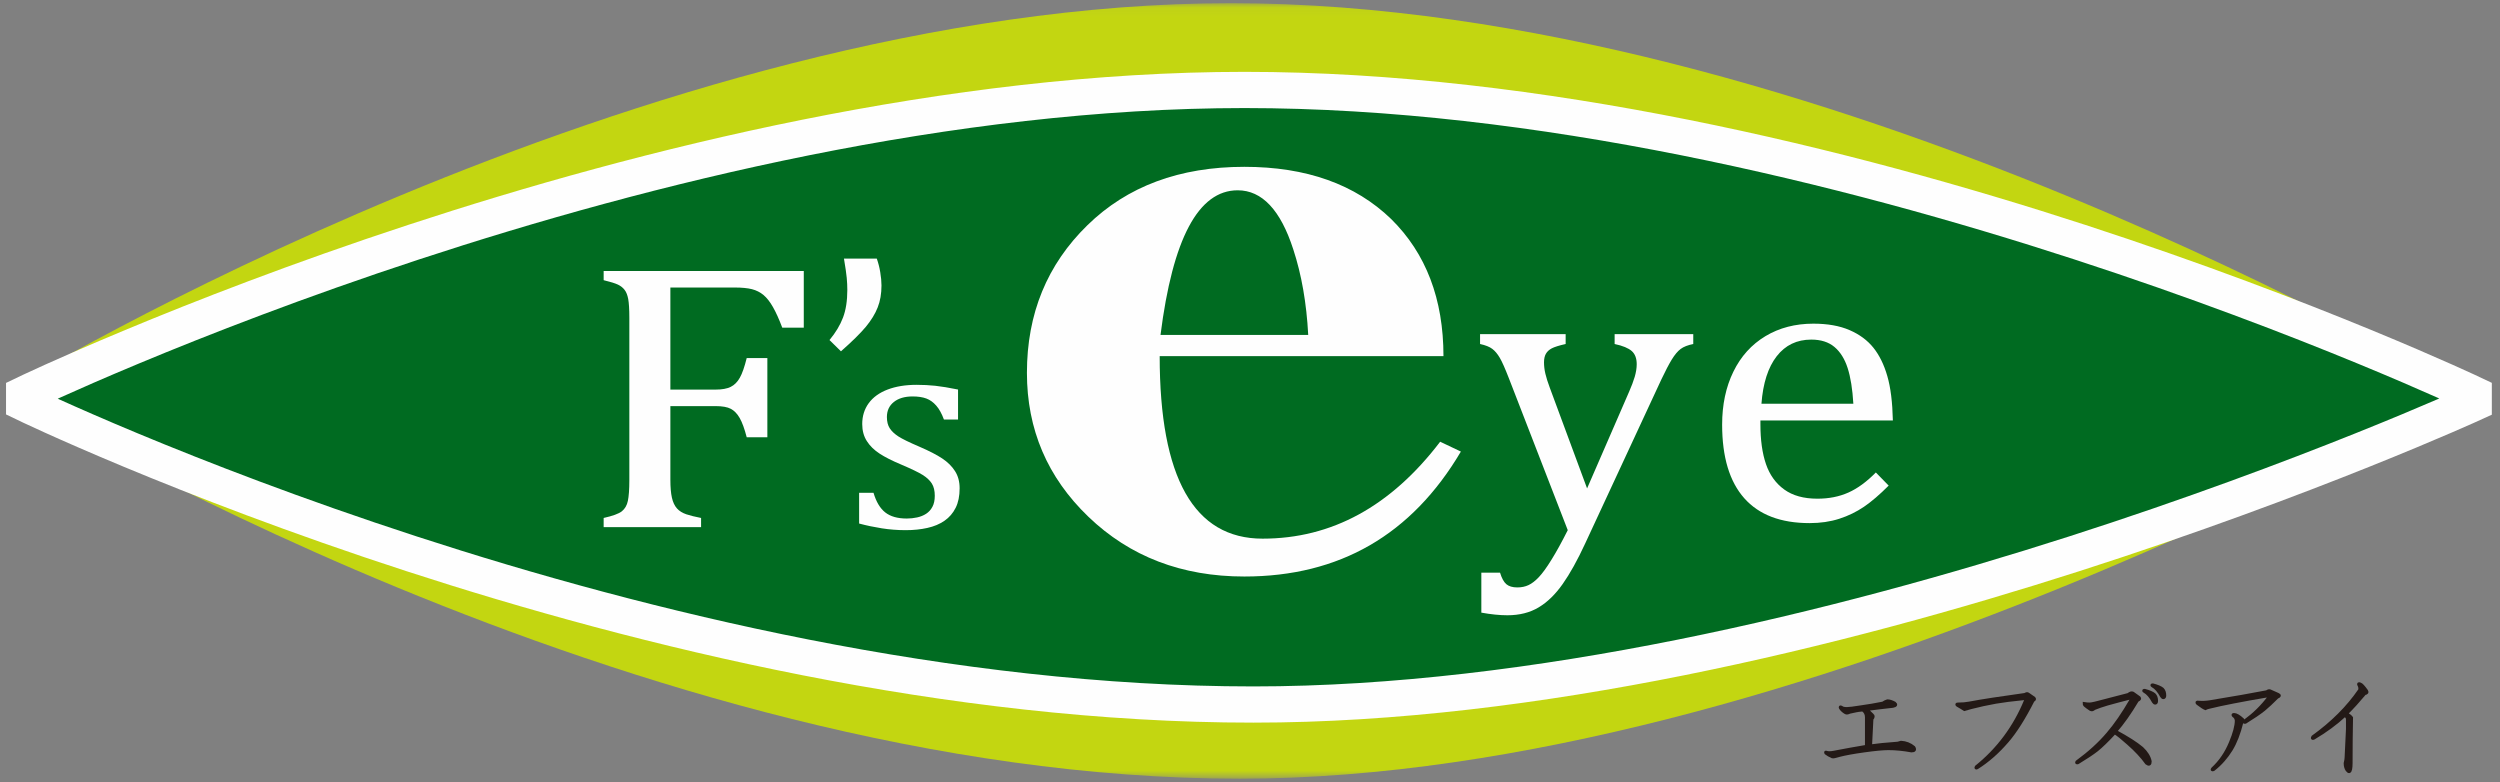
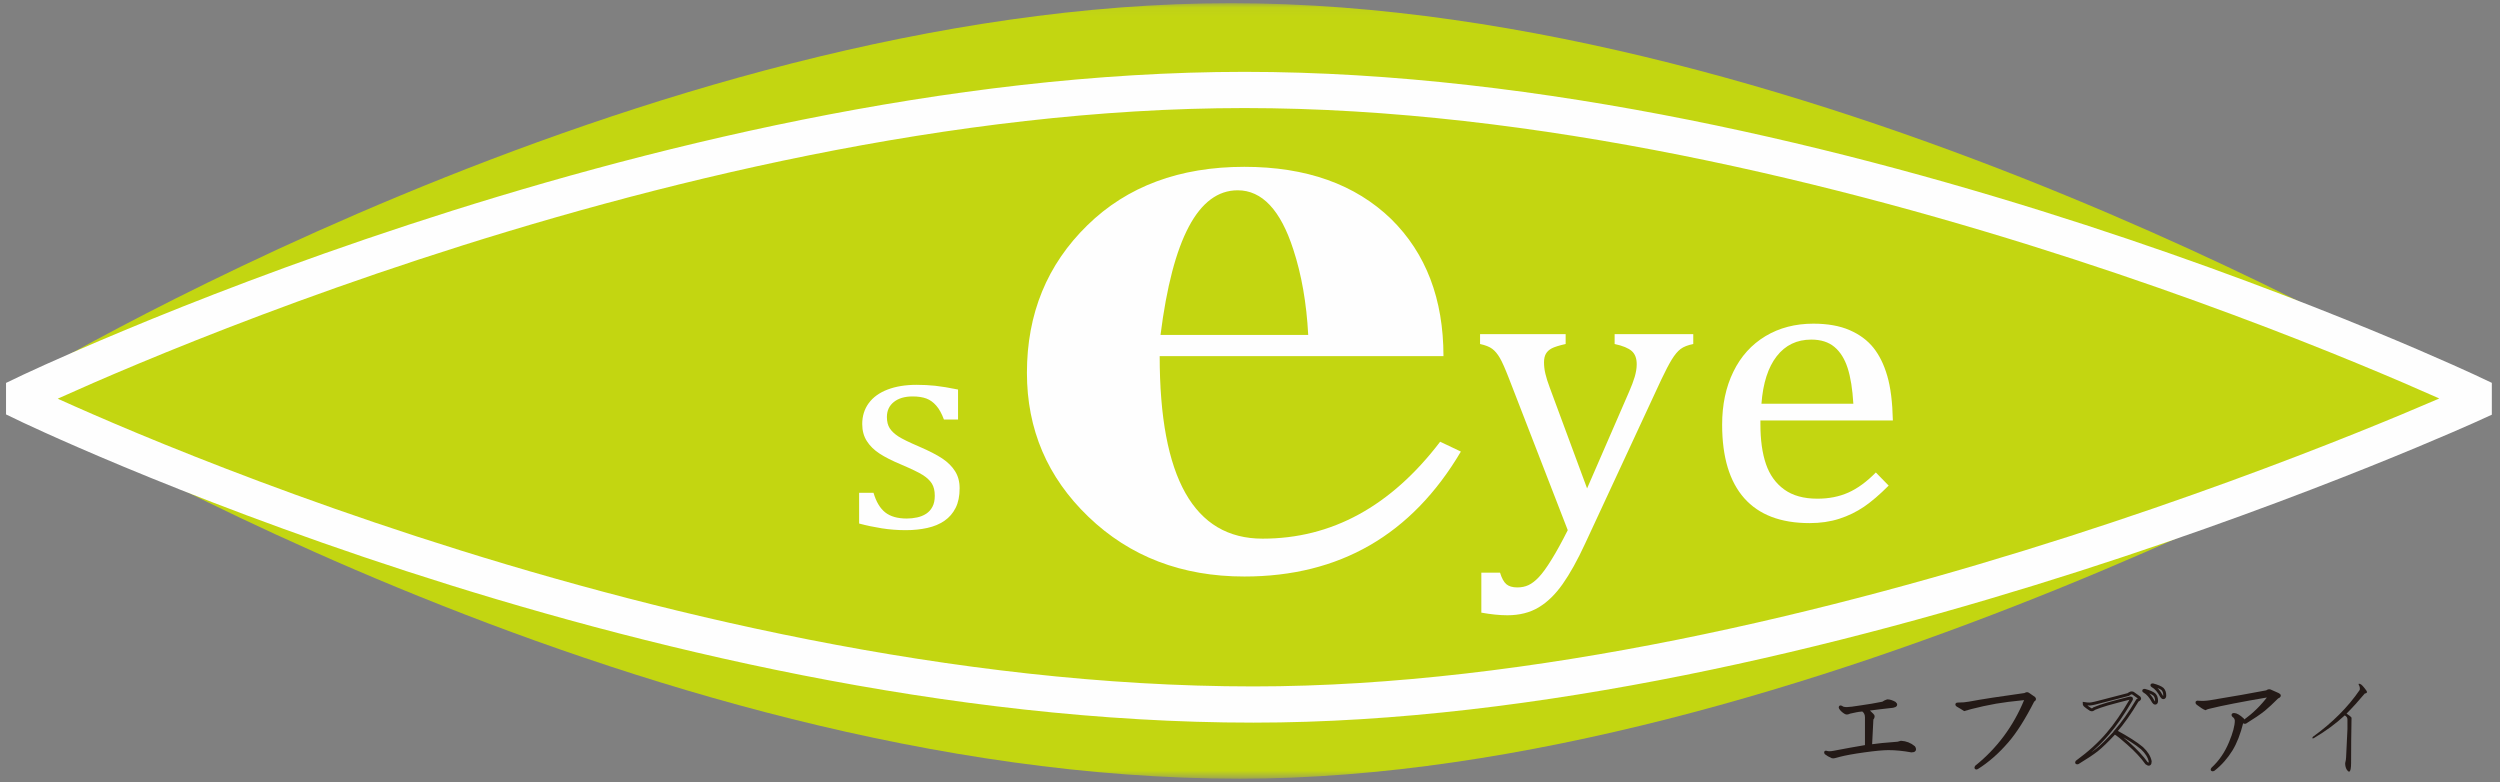
<svg xmlns="http://www.w3.org/2000/svg" xmlns:xlink="http://www.w3.org/1999/xlink" width="262px" height="82px" viewBox="0 0 262 82" version="1.1">
  <rect x="0" y="0" width="262" height="82" fill="#808080" stroke="none" />
  <title>img_1</title>
  <desc>Created with Sketch.</desc>
  <defs>
    <polygon id="path-1" points="1.109 0.057 257.822 0.057 257.822 81.333 1.109 81.333" />
  </defs>
  <g id="Page-1" stroke="none" stroke-width="1" fill="none" fill-rule="evenodd">
    <g id="f's-eye" transform="translate(-520, -459)">
      <g id="img_1" transform="translate(520, 458)">
        <g id="Group-3" transform="translate(0, 1.276)">
          <mask id="mask-2" fill="white">
            <use xlink:href="#path-1" />
          </mask>
          <g id="Clip-2" />
          <path d="M257.822,41.307 C257.822,41.307 188.814,81.333 129.926,81.333 C66.434,81.333 1.109,41.307 1.109,41.307 L1.109,40.387 C1.109,40.387 67.355,0.057 129.007,0.057 C190.655,0.057 257.822,40.387 257.822,40.387 L257.822,41.307 Z" id="Fill-1" fill="#C3D611" mask="url(#mask-2)" />
        </g>
-         <path d="M259.246,43.242 C259.246,43.242 190.236,74.835 131.348,74.835 C67.858,74.835 2.53,43.242 2.53,43.242 L2.53,42.322 C2.53,42.322 68.777,10.427 130.429,10.427 C192.077,10.427 259.246,42.322 259.246,42.322 L259.246,43.242 Z" id="Fill-4" fill="#006B21" />
        <path d="M259.246,43.242 C259.246,43.242 190.236,74.835 131.348,74.835 C67.858,74.835 2.53,43.242 2.53,43.242 L2.53,42.322 C2.53,42.322 68.777,10.427 130.429,10.427 C192.077,10.427 259.246,42.322 259.246,42.322 L259.246,43.242 Z" id="Stroke-6" stroke="#FEFEFE" stroke-width="3.795" />
-         <path d="M84.236,29.4 L84.236,35.34 L81.981,35.34 C81.645,34.448 81.319,33.728 81.004,33.176 C80.692,32.626 80.359,32.206 80.017,31.918 C79.671,31.63 79.267,31.427 78.809,31.307 C78.348,31.191 77.744,31.132 76.993,31.132 L70.255,31.132 L70.255,41.83 L74.988,41.83 C75.665,41.83 76.195,41.734 76.577,41.544 C76.963,41.355 77.28,41.036 77.531,40.591 C77.785,40.146 78.025,39.456 78.255,38.526 L80.419,38.526 L80.419,46.824 L78.255,46.824 C78.025,45.934 77.78,45.262 77.52,44.808 C77.26,44.356 76.952,44.035 76.591,43.846 C76.228,43.655 75.695,43.56 74.988,43.56 L70.255,43.56 L70.255,51.268 C70.255,52.055 70.309,52.684 70.416,53.158 C70.523,53.63 70.697,54.002 70.941,54.279 C71.189,54.555 71.517,54.759 71.931,54.899 C72.345,55.036 72.861,55.164 73.473,55.282 L73.473,56.244 L63.263,56.244 L63.263,55.282 C64.209,55.071 64.848,54.838 65.171,54.583 C65.488,54.326 65.705,53.963 65.801,53.491 C65.9,53.02 65.955,52.298 65.955,51.328 L65.955,34.318 C65.955,33.414 65.913,32.754 65.837,32.339 C65.76,31.928 65.635,31.606 65.455,31.376 C65.28,31.148 65.048,30.963 64.757,30.826 C64.465,30.688 63.965,30.535 63.263,30.363 L63.263,29.4 L84.236,29.4 Z" id="Fill-8" fill="#FEFEFE" />
-         <path d="M91.887,28.102 C92.04,28.535 92.166,29.007 92.248,29.518 C92.335,30.03 92.379,30.495 92.379,30.914 C92.379,31.779 92.248,32.547 91.983,33.215 C91.723,33.883 91.306,34.563 90.739,35.251 C90.163,35.939 89.296,36.795 88.132,37.817 L86.931,36.637 C87.572,35.865 88.043,35.081 88.346,34.286 C88.647,33.494 88.799,32.527 88.799,31.386 C88.799,30.993 88.78,30.574 88.739,30.127 C88.699,29.683 88.6,29.007 88.447,28.102 L91.887,28.102 Z" id="Fill-10" fill="#FEFEFE" />
        <path d="M100.403,44.965 L98.924,44.965 C98.695,44.349 98.431,43.863 98.119,43.51 C97.812,43.157 97.465,42.907 97.075,42.762 C96.684,42.619 96.208,42.547 95.64,42.547 C94.82,42.547 94.165,42.739 93.679,43.125 C93.192,43.51 92.947,44.037 92.947,44.702 C92.947,45.175 93.043,45.566 93.239,45.874 C93.433,46.182 93.739,46.469 94.148,46.737 C94.559,47.002 95.28,47.355 96.317,47.798 C97.367,48.25 98.173,48.665 98.744,49.046 C99.315,49.425 99.763,49.867 100.083,50.37 C100.408,50.874 100.569,51.473 100.569,52.171 C100.569,52.982 100.431,53.665 100.153,54.218 C99.876,54.774 99.488,55.226 98.984,55.574 C98.481,55.922 97.881,56.175 97.189,56.327 C96.496,56.483 95.741,56.561 94.916,56.561 C94.053,56.561 93.217,56.495 92.408,56.367 C91.596,56.238 90.804,56.073 90.036,55.867 L90.036,52.649 L91.545,52.649 C91.824,53.593 92.233,54.278 92.777,54.705 C93.321,55.131 94.072,55.342 95.025,55.342 C95.395,55.342 95.757,55.305 96.111,55.227 C96.465,55.15 96.783,55.023 97.059,54.843 C97.335,54.665 97.556,54.419 97.72,54.11 C97.884,53.803 97.965,53.419 97.965,52.957 C97.965,52.433 97.864,52.007 97.66,51.679 C97.452,51.35 97.135,51.05 96.705,50.778 C96.272,50.506 95.512,50.139 94.427,49.677 C93.491,49.286 92.741,48.906 92.179,48.537 C91.611,48.167 91.165,47.731 90.845,47.227 C90.523,46.726 90.361,46.13 90.361,45.442 C90.361,44.601 90.591,43.869 91.045,43.249 C91.501,42.627 92.16,42.153 93.025,41.823 C93.887,41.495 94.897,41.33 96.056,41.33 C96.733,41.33 97.392,41.363 98.023,41.43 C98.653,41.498 99.444,41.629 100.403,41.823 L100.403,44.965 Z" id="Fill-12" fill="#FEFEFE" />
        <path d="M166.129,57.954 C165.32,59.701 164.536,61.118 163.769,62.204 C163.006,63.288 162.168,64.105 161.249,64.654 C160.332,65.204 159.241,65.48 157.976,65.48 C157.168,65.48 156.257,65.388 155.244,65.204 L155.244,61.018 L157.205,61.018 C157.381,61.597 157.602,61.998 157.866,62.224 C158.132,62.449 158.512,62.562 159.014,62.562 C159.452,62.562 159.845,62.481 160.189,62.318 C160.536,62.157 160.897,61.878 161.269,61.485 C161.645,61.09 162.088,60.482 162.59,59.666 C163.101,58.849 163.668,57.814 164.301,56.561 L158.132,40.645 C157.733,39.62 157.416,38.898 157.173,38.49 C156.932,38.081 156.67,37.77 156.389,37.56 C156.11,37.348 155.684,37.178 155.11,37.052 L155.11,36.016 L164.08,36.016 L164.08,37.052 C163.389,37.208 162.905,37.36 162.624,37.508 C162.345,37.656 162.14,37.845 162.009,38.078 C161.877,38.31 161.812,38.609 161.812,38.977 C161.812,39.357 161.858,39.75 161.954,40.16 C162.05,40.568 162.2,41.048 162.405,41.597 L166.326,52.185 L170.736,42.04 C170.984,41.477 171.178,40.958 171.32,40.488 C171.457,40.014 171.528,39.574 171.528,39.168 C171.528,38.561 171.356,38.102 171.012,37.793 C170.662,37.484 170.066,37.234 169.213,37.052 L169.213,36.016 L177.454,36.016 L177.454,37.052 C176.881,37.168 176.441,37.34 176.134,37.57 C175.824,37.802 175.517,38.169 175.208,38.669 C174.902,39.17 174.533,39.872 174.108,40.772 L166.129,57.954 Z" id="Fill-14" fill="#FEFEFE" />
        <path d="M194.231,43.31 C194.143,41.788 193.944,40.544 193.635,39.579 C193.327,38.615 192.861,37.874 192.247,37.359 C191.632,36.844 190.821,36.59 189.824,36.59 C188.309,36.59 187.103,37.171 186.2,38.332 C185.296,39.495 184.761,41.154 184.6,43.31 L194.231,43.31 Z M197.933,51.891 C196.991,52.835 196.129,53.575 195.343,54.11 C194.556,54.644 193.695,55.064 192.755,55.367 C191.815,55.671 190.78,55.822 189.647,55.822 C186.621,55.822 184.337,54.951 182.796,53.211 C181.255,51.47 180.48,48.903 180.48,45.507 C180.48,43.41 180.871,41.555 181.66,39.948 C182.444,38.342 183.564,37.104 185.02,36.228 C186.473,35.356 188.149,34.92 190.04,34.92 C191.525,34.92 192.791,35.143 193.835,35.596 C194.879,36.047 195.709,36.664 196.335,37.444 C196.96,38.226 197.444,39.212 197.788,40.403 C198.137,41.595 198.329,43.148 198.373,45.064 L184.491,45.064 L184.491,45.444 C184.491,47.107 184.684,48.507 185.075,49.64 C185.463,50.772 186.103,51.66 186.991,52.302 C187.879,52.944 189.037,53.263 190.463,53.263 C191.665,53.263 192.749,53.05 193.712,52.619 C194.673,52.19 195.632,51.49 196.588,50.515 L197.933,51.891 Z" id="Fill-16" fill="#FEFEFE" />
        <path d="M129.71,20.943 C125.593,20.943 122.898,25.997 121.622,36.102 L137.101,36.102 C136.926,32.767 136.405,29.779 135.535,27.134 C134.202,23.007 132.259,20.943 129.71,20.943 M130.405,61.419 C123.853,61.419 118.405,59.33 114.057,55.149 C109.765,51.023 107.622,45.997 107.622,40.07 C107.622,33.879 109.737,28.721 113.97,24.594 C118.142,20.521 123.625,18.483 130.405,18.483 C136.898,18.483 142.027,20.309 145.798,23.958 C149.45,27.558 151.275,32.345 151.275,38.325 L121.535,38.325 C121.535,51.077 125.129,57.451 132.319,57.451 C139.565,57.451 145.765,54.066 150.929,47.293 L153.101,48.325 C147.939,57.054 140.377,61.419 130.405,61.419" id="Fill-18" fill="#FEFEFE" />
        <path d="M198.563,74.687 C198.753,74.847 198.689,74.958 198.371,75.021 C197.48,75.117 196.559,75.229 195.604,75.354 C195.763,75.482 195.971,75.673 196.225,75.927 C196.352,76.022 196.336,76.166 196.177,76.357 L196.035,79.17 C196.669,79.075 197.624,78.979 198.896,78.885 L199.229,78.789 C199.739,78.821 200.184,78.995 200.565,79.314 C200.724,79.569 200.645,79.695 200.327,79.695 C199.469,79.537 198.657,79.457 197.895,79.457 C197.353,79.457 196.511,79.537 195.367,79.695 C194.221,79.854 193.347,80.014 192.744,80.173 C192.329,80.299 192.091,80.347 192.028,80.315 C191.741,80.189 191.519,80.061 191.36,79.934 C191.296,79.838 191.313,79.807 191.408,79.838 C191.503,79.87 191.597,79.886 191.695,79.886 C191.853,79.886 192.012,79.87 192.171,79.838 C193.315,79.617 194.46,79.41 195.604,79.218 L195.604,76.166 C195.604,75.849 195.479,75.594 195.223,75.403 C194.872,75.435 194.635,75.466 194.508,75.498 C194.348,75.53 194.127,75.578 193.84,75.641 C193.649,75.737 193.507,75.753 193.411,75.689 C193.188,75.562 193.013,75.403 192.885,75.213 C192.821,75.085 192.855,75.053 192.981,75.117 C193.077,75.213 193.268,75.259 193.553,75.259 C193.776,75.259 194.285,75.197 195.08,75.069 C195.779,74.973 196.527,74.847 197.321,74.687 C197.513,74.561 197.672,74.481 197.799,74.449 C198.021,74.449 198.276,74.529 198.563,74.687" id="Fill-20" fill="#231916" />
        <path d="M198.563,74.687 C198.753,74.847 198.689,74.958 198.371,75.021 C197.48,75.117 196.559,75.229 195.604,75.354 C195.763,75.482 195.971,75.673 196.225,75.927 C196.352,76.022 196.336,76.166 196.177,76.357 L196.035,79.17 C196.669,79.075 197.624,78.979 198.896,78.885 L199.229,78.789 C199.739,78.821 200.184,78.995 200.565,79.314 C200.724,79.569 200.645,79.695 200.327,79.695 C199.469,79.537 198.657,79.457 197.895,79.457 C197.353,79.457 196.511,79.537 195.367,79.695 C194.221,79.854 193.347,80.014 192.744,80.173 C192.329,80.299 192.091,80.347 192.028,80.315 C191.741,80.189 191.519,80.061 191.36,79.934 C191.296,79.838 191.313,79.807 191.408,79.838 C191.503,79.87 191.597,79.886 191.695,79.886 C191.853,79.886 192.012,79.87 192.171,79.838 C193.315,79.617 194.46,79.41 195.604,79.218 L195.604,76.166 C195.604,75.849 195.479,75.594 195.223,75.403 C194.872,75.435 194.635,75.466 194.508,75.498 C194.348,75.53 194.127,75.578 193.84,75.641 C193.649,75.737 193.507,75.753 193.411,75.689 C193.188,75.562 193.013,75.403 192.885,75.213 C192.821,75.085 192.855,75.053 192.981,75.117 C193.077,75.213 193.268,75.259 193.553,75.259 C193.776,75.259 194.285,75.197 195.08,75.069 C195.779,74.973 196.527,74.847 197.321,74.687 C197.513,74.561 197.672,74.481 197.799,74.449 C198.021,74.449 198.276,74.529 198.563,74.687 Z" id="Stroke-22" stroke="#231916" stroke-width="0.311" />
        <path d="M213.168,74.163 C213.263,74.257 213.232,74.337 213.073,74.401 C212.119,76.277 211.212,77.708 210.355,78.693 C209.367,79.839 208.319,80.761 207.205,81.46 C207.079,81.524 207.047,81.492 207.111,81.364 C209.4,79.521 211.117,77.216 212.261,74.448 C212.357,74.353 212.325,74.273 212.167,74.211 C210.895,74.337 209.892,74.465 209.161,74.592 C208.271,74.751 207.397,74.941 206.537,75.164 C206.315,75.228 206.092,75.292 205.869,75.355 C205.68,75.228 205.441,75.085 205.155,74.925 C205.028,74.829 205.043,74.783 205.203,74.783 C205.647,74.783 206.029,74.751 206.348,74.688 C207.713,74.433 209.669,74.132 212.213,73.781 C212.372,73.685 212.484,73.669 212.548,73.733 L213.168,74.163 Z" id="Fill-24" fill="#231916" />
        <path d="M213.168,74.163 C213.263,74.257 213.232,74.337 213.073,74.401 C212.119,76.277 211.212,77.708 210.355,78.693 C209.367,79.839 208.319,80.761 207.205,81.46 C207.079,81.524 207.047,81.492 207.111,81.364 C209.4,79.521 211.117,77.216 212.261,74.448 C212.357,74.353 212.325,74.273 212.167,74.211 C210.895,74.337 209.892,74.465 209.161,74.592 C208.271,74.751 207.397,74.941 206.537,75.164 C206.315,75.228 206.092,75.292 205.869,75.355 C205.68,75.228 205.441,75.085 205.155,74.925 C205.028,74.829 205.043,74.783 205.203,74.783 C205.647,74.783 206.029,74.751 206.348,74.688 C207.713,74.433 209.669,74.132 212.213,73.781 C212.372,73.685 212.484,73.669 212.548,73.733 L213.168,74.163 Z" id="Stroke-26" stroke="#231916" stroke-width="0.311" />
-         <path d="M225.578,72.875 C225.484,72.811 225.498,72.779 225.626,72.779 C226.104,72.907 226.437,73.05 226.628,73.208 C226.786,73.368 226.866,73.591 226.866,73.876 C226.866,74.036 226.818,74.115 226.722,74.115 C226.66,74.115 226.596,74.067 226.533,73.972 C226.246,73.431 225.928,73.066 225.578,72.875 Z M224.72,73.447 C224.624,73.384 224.64,73.351 224.768,73.351 C225.245,73.479 225.578,73.623 225.77,73.782 C225.928,73.94 226.008,74.163 226.008,74.448 C226.008,74.608 225.96,74.687 225.865,74.687 C225.801,74.687 225.737,74.639 225.673,74.544 C225.388,74.004 225.069,73.638 224.72,73.447 Z M224.196,74.115 C224.29,74.21 224.226,74.306 224.004,74.402 C223.209,75.736 222.445,76.818 221.716,77.644 C222.954,78.312 223.877,78.902 224.482,79.41 C224.958,79.855 225.245,80.316 225.34,80.792 C225.34,81.111 225.213,81.174 224.958,80.983 C224.482,80.316 223.845,79.632 223.05,78.932 C222.414,78.36 221.937,77.979 221.62,77.788 C220.857,78.615 220.236,79.219 219.76,79.6 C219.314,79.951 218.646,80.395 217.757,80.935 C217.629,80.967 217.597,80.935 217.661,80.84 C218.964,79.886 220.046,78.902 220.904,77.883 C221.698,76.96 222.509,75.784 223.336,74.354 C223.433,74.195 223.384,74.131 223.193,74.163 C222.43,74.354 221.652,74.56 220.857,74.783 C220.316,74.942 219.854,75.1 219.473,75.26 C219.345,75.387 219.217,75.419 219.092,75.355 C218.805,75.164 218.63,75.038 218.566,74.974 C218.472,74.91 218.424,74.83 218.424,74.735 C218.614,74.767 218.805,74.783 218.996,74.783 C219.186,74.783 219.742,74.656 220.665,74.402 C221.524,74.179 222.32,73.972 223.05,73.782 C223.241,73.623 223.4,73.575 223.528,73.638 L224.196,74.115 Z" id="Fill-28" fill="#231916" />
        <path d="M225.578,72.875 C225.484,72.811 225.498,72.779 225.626,72.779 C226.104,72.907 226.437,73.05 226.628,73.208 C226.786,73.368 226.866,73.591 226.866,73.876 C226.866,74.036 226.818,74.115 226.722,74.115 C226.66,74.115 226.596,74.067 226.533,73.972 C226.246,73.431 225.928,73.066 225.578,72.875 Z M224.72,73.447 C224.624,73.384 224.64,73.351 224.768,73.351 C225.245,73.479 225.578,73.623 225.77,73.782 C225.928,73.94 226.008,74.163 226.008,74.448 C226.008,74.608 225.96,74.687 225.865,74.687 C225.801,74.687 225.737,74.639 225.673,74.544 C225.388,74.004 225.069,73.638 224.72,73.447 Z M224.196,74.115 C224.29,74.21 224.226,74.306 224.004,74.402 C223.209,75.736 222.445,76.818 221.716,77.644 C222.954,78.312 223.877,78.902 224.482,79.41 C224.958,79.855 225.245,80.316 225.34,80.792 C225.34,81.111 225.213,81.174 224.958,80.983 C224.482,80.316 223.845,79.632 223.05,78.932 C222.414,78.36 221.937,77.979 221.62,77.788 C220.857,78.615 220.236,79.219 219.76,79.6 C219.314,79.951 218.646,80.395 217.757,80.935 C217.629,80.967 217.597,80.935 217.661,80.84 C218.964,79.886 220.046,78.902 220.904,77.883 C221.698,76.96 222.509,75.784 223.336,74.354 C223.433,74.195 223.384,74.131 223.193,74.163 C222.43,74.354 221.652,74.56 220.857,74.783 C220.316,74.942 219.854,75.1 219.473,75.26 C219.345,75.387 219.217,75.419 219.092,75.355 C218.805,75.164 218.63,75.038 218.566,74.974 C218.472,74.91 218.424,74.83 218.424,74.735 C218.614,74.767 218.805,74.783 218.996,74.783 C219.186,74.783 219.742,74.656 220.665,74.402 C221.524,74.179 222.32,73.972 223.05,73.782 C223.241,73.623 223.4,73.575 223.528,73.638 L224.196,74.115 Z" id="Stroke-30" stroke="#231916" stroke-width="0.311" />
        <path d="M235.033,76.404 C235.127,76.5 235.097,76.611 234.938,76.737 C234.651,77.883 234.285,78.82 233.839,79.552 C233.331,80.379 232.711,81.079 231.981,81.651 C231.821,81.713 231.789,81.683 231.885,81.555 C232.679,80.824 233.299,79.919 233.745,78.837 C234.158,77.851 234.365,77.072 234.365,76.5 C234.334,76.277 234.237,76.119 234.078,76.023 C233.983,75.928 233.999,75.879 234.126,75.879 C234.349,75.879 234.651,76.055 235.033,76.404 Z M238.753,73.781 C238.945,73.876 238.911,73.972 238.658,74.067 C238.117,74.608 237.657,75.037 237.275,75.355 C236.797,75.736 236.146,76.181 235.319,76.691 C235.159,76.723 235.143,76.675 235.271,76.547 C236.226,75.848 237.053,75.037 237.751,74.115 C237.846,73.988 237.815,73.924 237.657,73.924 C234.858,74.401 232.822,74.799 231.551,75.116 C231.393,75.148 231.249,75.196 231.121,75.26 C230.962,75.196 230.693,75.021 230.311,74.735 C230.183,74.608 230.215,74.56 230.406,74.592 C230.787,74.624 231.185,74.608 231.599,74.544 C234.111,74.131 236.098,73.781 237.561,73.495 C237.687,73.4 237.799,73.368 237.894,73.4 L238.753,73.781 Z" id="Fill-32" fill="#231916" />
        <path d="M235.033,76.404 C235.127,76.5 235.097,76.611 234.938,76.737 C234.651,77.883 234.285,78.82 233.839,79.552 C233.331,80.379 232.711,81.079 231.981,81.651 C231.821,81.713 231.789,81.683 231.885,81.555 C232.679,80.824 233.299,79.919 233.745,78.837 C234.158,77.851 234.365,77.072 234.365,76.5 C234.334,76.277 234.237,76.119 234.078,76.023 C233.983,75.928 233.999,75.879 234.126,75.879 C234.349,75.879 234.651,76.055 235.033,76.404 Z M238.753,73.781 C238.945,73.876 238.911,73.972 238.658,74.067 C238.117,74.608 237.657,75.037 237.275,75.355 C236.797,75.736 236.146,76.181 235.319,76.691 C235.159,76.723 235.143,76.675 235.271,76.547 C236.226,75.848 237.053,75.037 237.751,74.115 C237.846,73.988 237.815,73.924 237.657,73.924 C234.858,74.401 232.822,74.799 231.551,75.116 C231.393,75.148 231.249,75.196 231.121,75.26 C230.962,75.196 230.693,75.021 230.311,74.735 C230.183,74.608 230.215,74.56 230.406,74.592 C230.787,74.624 231.185,74.608 231.599,74.544 C234.111,74.131 236.098,73.781 237.561,73.495 C237.687,73.4 237.799,73.368 237.894,73.4 L238.753,73.781 Z" id="Stroke-34" stroke="#231916" stroke-width="0.311" />
        <path d="M248.016,73.4 C248.111,73.56 248.047,73.654 247.825,73.685 C247.189,74.449 246.553,75.149 245.917,75.785 C246.172,75.944 246.347,76.086 246.441,76.213 C246.411,77.74 246.395,79.33 246.395,80.984 C246.395,81.238 246.377,81.445 246.347,81.604 C246.283,81.921 246.155,81.953 245.965,81.698 C245.837,81.508 245.773,81.269 245.773,80.984 C245.837,80.729 245.871,80.522 245.871,80.364 L246.013,77.406 L246.013,76.404 C246.013,76.213 245.917,76.07 245.727,75.976 C244.804,76.833 243.723,77.629 242.484,78.36 C242.324,78.424 242.292,78.376 242.388,78.217 C244.423,76.754 246.06,75.117 247.301,73.304 C247.332,73.113 247.301,72.938 247.205,72.78 C247.141,72.653 247.189,72.621 247.348,72.684 C247.476,72.716 247.699,72.954 248.016,73.4" id="Fill-36" fill="#231916" />
-         <path d="M248.016,73.4 C248.111,73.56 248.047,73.654 247.825,73.685 C247.189,74.449 246.553,75.149 245.917,75.785 C246.172,75.944 246.347,76.086 246.441,76.213 C246.411,77.74 246.395,79.33 246.395,80.984 C246.395,81.238 246.377,81.445 246.347,81.604 C246.283,81.921 246.155,81.953 245.965,81.698 C245.837,81.508 245.773,81.269 245.773,80.984 C245.837,80.729 245.871,80.522 245.871,80.364 L246.013,77.406 L246.013,76.404 C246.013,76.213 245.917,76.07 245.727,75.976 C244.804,76.833 243.723,77.629 242.484,78.36 C242.324,78.424 242.292,78.376 242.388,78.217 C244.423,76.754 246.06,75.117 247.301,73.304 C247.332,73.113 247.301,72.938 247.205,72.78 C247.141,72.653 247.189,72.621 247.348,72.684 C247.476,72.716 247.699,72.954 248.016,73.4 Z" id="Stroke-38" stroke="#231916" stroke-width="0.311" />
      </g>
    </g>
  </g>
</svg>